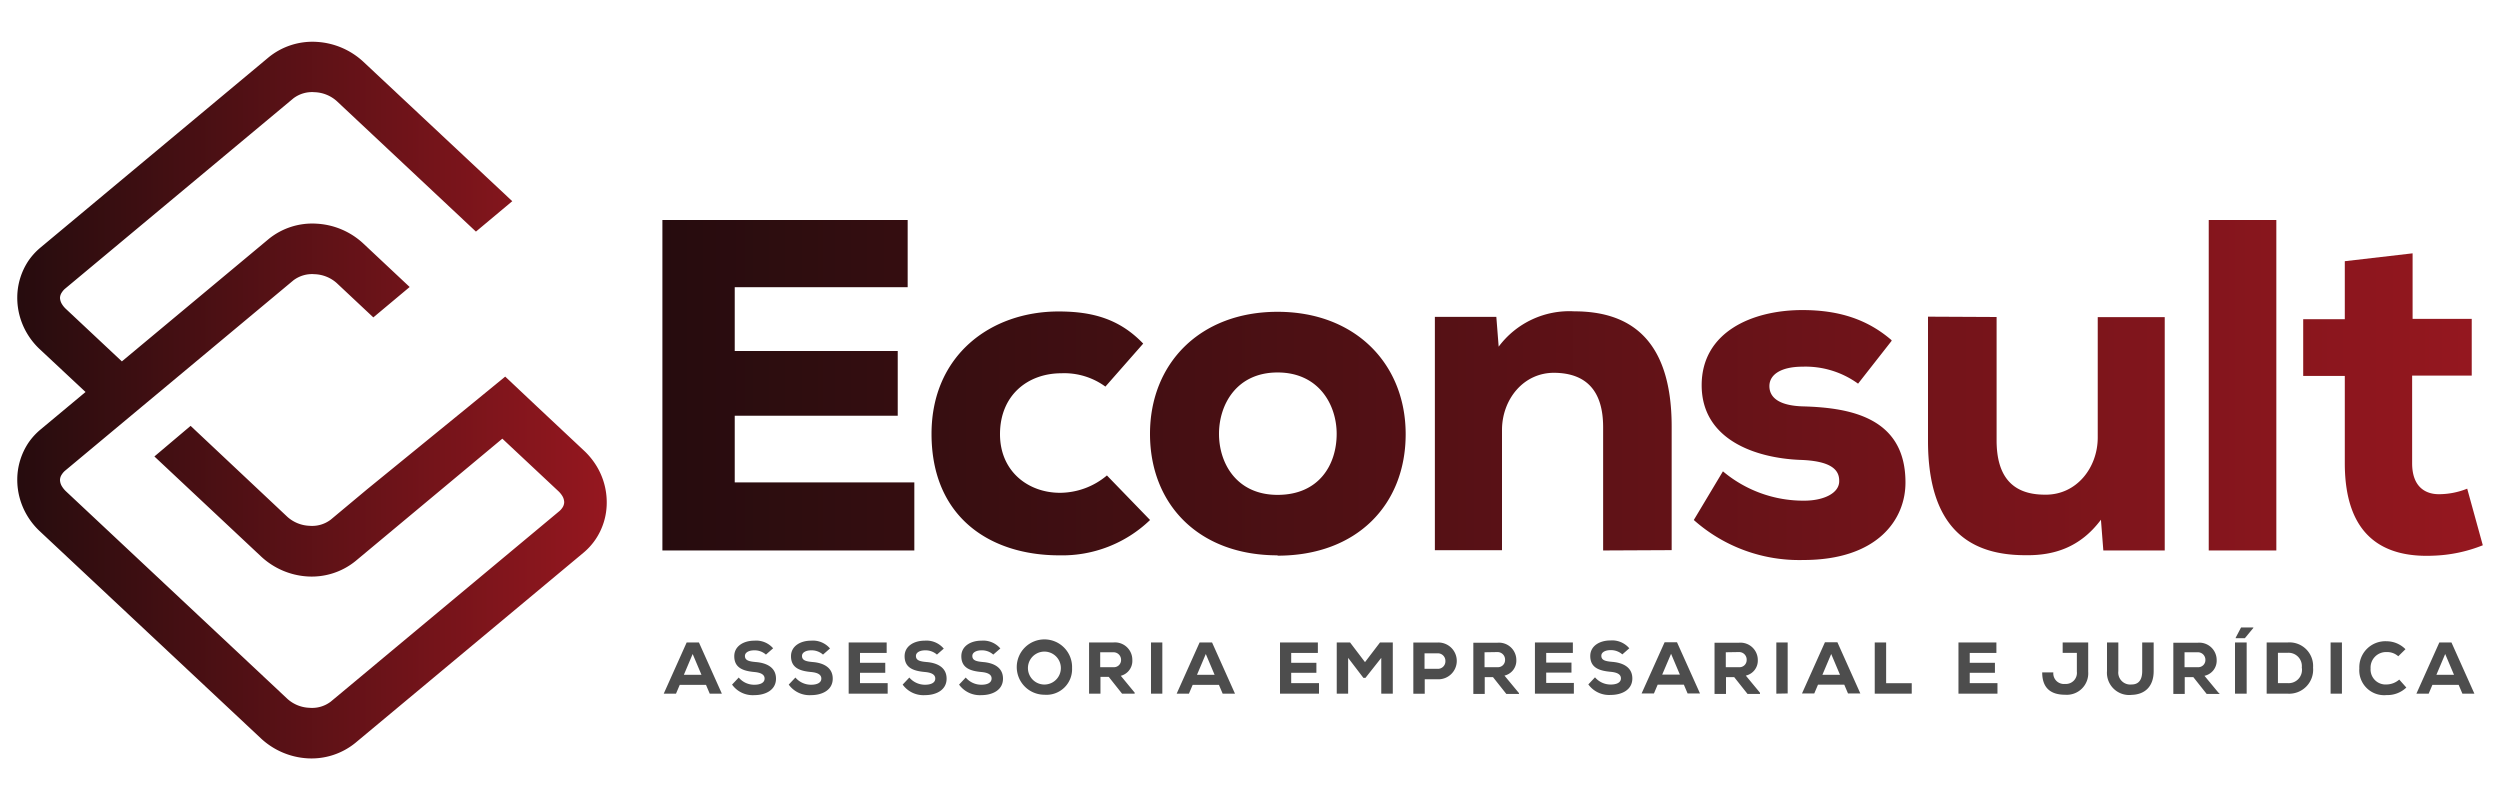
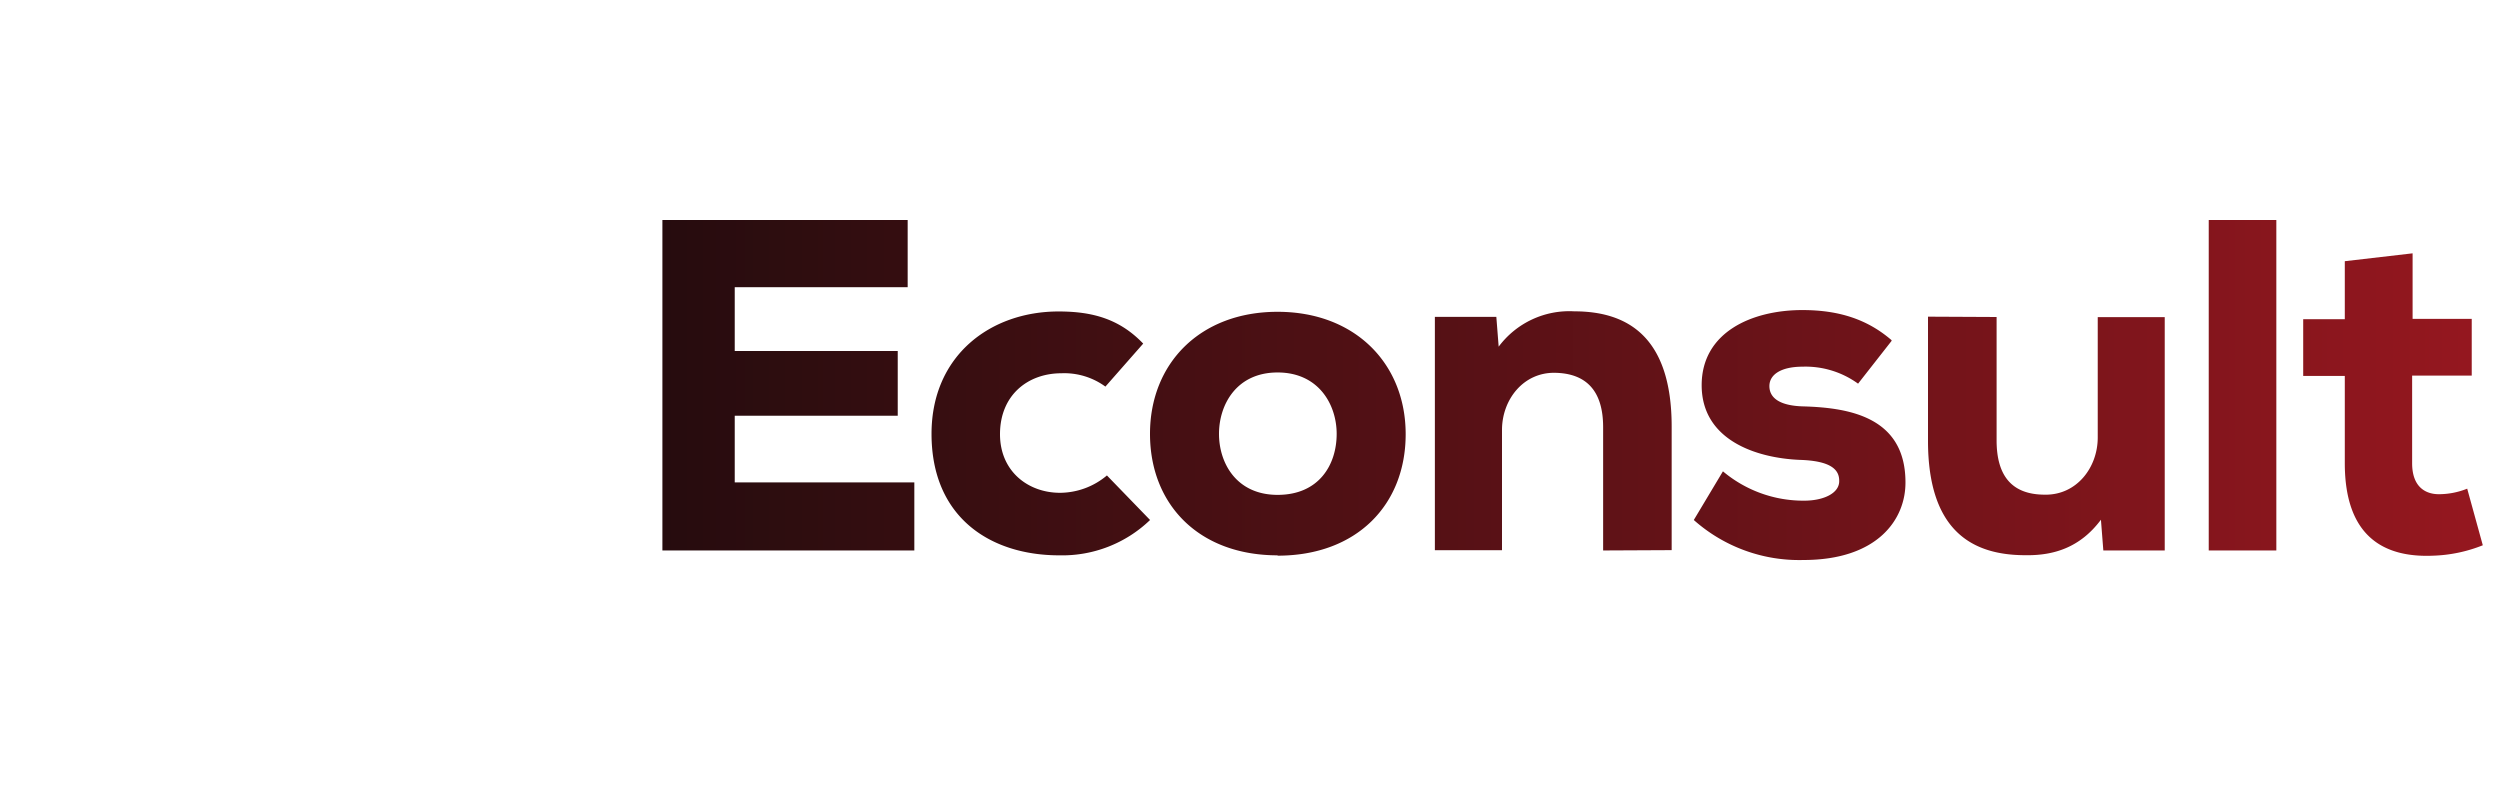
<svg xmlns="http://www.w3.org/2000/svg" xmlns:xlink="http://www.w3.org/1999/xlink" id="Camada_1" data-name="Camada 1" viewBox="0 0 375 120">
  <defs>
    <style>.cls-1,.cls-2,.cls-3{fill-rule:evenodd;}.cls-1{fill:url(#GradientFill_1);}.cls-2{fill:url(#GradientFill_1-2);}.cls-3{fill:#4d4d4d;}</style>
    <linearGradient id="GradientFill_1" x1="99.36" y1="58.43" x2="372.42" y2="58.43" gradientUnits="userSpaceOnUse">
      <stop offset="0" stop-color="#260c0e" />
      <stop offset="1" stop-color="#95171f" />
    </linearGradient>
    <linearGradient id="GradientFill_1-2" x1="2.58" y1="60" x2="91.04" y2="60" xlink:href="#GradientFill_1" />
  </defs>
  <title>Artboard 1</title>
  <path class="cls-1" d="M137.15,72.36H110.21v-10h24.45V52.65H110.21V43.08h25.94V33H99.36V82.57h37.79V72.36Zm28.91-1.06A11,11,0,0,1,159,73.92c-4.75,0-9-3.19-9-8.79,0-5.81,4.12-9.14,9.22-9.14a10.45,10.45,0,0,1,6.59,2l5.67-6.45c-3.54-3.69-7.58-4.82-12.69-4.82-10.2,0-19.06,6.59-19.06,18.36,0,12.62,8.93,18.22,19.14,18.22A19,19,0,0,0,172.51,78l-6.45-6.66Zm25.58,12c-11.84,0-19.14-7.66-19.14-18.22S180,46.77,191.64,46.77s19.21,7.8,19.21,18.36-7.3,18.22-19.21,18.22Zm0-9.07c6.23,0,8.86-4.54,8.86-9.15,0-4.39-2.7-9.21-8.86-9.21s-8.79,4.82-8.79,9.21,2.62,9.15,8.79,9.15Zm59.11,8.29V64c0-13.61-6.74-17.3-14.61-17.3A13.22,13.22,0,0,0,224.8,52l-.35-4.47h-9.22v35H225.3V64.49c0-4.53,3.19-8.65,7.94-8.57s7.23,2.76,7.23,8.15v18.5Zm33-31.48c-3.69-3.19-8-4.53-13.4-4.53-7.58,0-15.1,3.33-15.1,11.27,0,8.22,8.15,10.92,14.68,11.2,4.74.14,5.95,1.49,5.95,3.12.07,1.84-2.27,3-5.25,3a18.73,18.73,0,0,1-12.19-4.4L254.07,78a23.77,23.77,0,0,0,16.44,6c11.13,0,15.39-6.1,15.31-11.77-.07-9.64-8.36-11.06-15.24-11.27-3.4-.07-5.17-1.14-5.17-3.05,0-1.7,1.7-2.91,5-2.91a13.43,13.43,0,0,1,8.3,2.55l5-6.38Zm5.45-3.54V66.12c0,13.61,6.73,17.16,14.6,17.16,4.25.07,8.22-1.14,11.34-5.32l.36,4.61h9.21v-35H314.66V65.63c0,4.53-3.19,8.65-7.93,8.57-4.9,0-7.24-2.76-7.24-8.15V47.55ZM331.31,33V82.57h10.14V33Zm20.41,6.18v8.7h-6.24v8.51h6.24V69.48c0,10.89,5.74,14.22,13.32,13.87a21.84,21.84,0,0,0,7.38-1.56l-2.34-8.49a11.45,11.45,0,0,1-4.26.83c-1.91,0-4-1-4-4.65V56.34h8.94V47.83h-8.87V38Z" />
-   <path class="cls-2" d="M6.09,37.12,40.28,8.61h0a10.4,10.4,0,0,1,7.19-2.33,11.22,11.22,0,0,1,7.05,3L76.84,30.18l-5.45,4.56L50.52,15.17a5.24,5.24,0,0,0-3.33-1.34,4.62,4.62,0,0,0-3.19.93h0L9.79,43.28a2.36,2.36,0,0,0-.49.55,1.54,1.54,0,0,0-.3.83,1.93,1.93,0,0,0,.32,1v0a3.38,3.38,0,0,0,.61.72l8.35,7.83,22-18.34h0a10.35,10.35,0,0,1,7.19-2.32,11.16,11.16,0,0,1,7.05,3l6.93,6.5L56,47.61l-5.48-5.14a5.24,5.24,0,0,0-3.33-1.34,4.62,4.62,0,0,0-3.19.93h0L23.5,59.15l-1.43,1.19L9.79,70.58a2.36,2.36,0,0,0-.49.55A1.54,1.54,0,0,0,9,72a1.93,1.93,0,0,0,.32,1v0a3.67,3.67,0,0,0,.61.73l33.18,31.1a5.21,5.21,0,0,0,3.32,1.34,4.6,4.6,0,0,0,3.19-.93h0L83.83,76.73h0a2.38,2.38,0,0,0,.51-.55,1.52,1.52,0,0,0,.29-.83,1.91,1.91,0,0,0-.31-1v0a3.71,3.71,0,0,0-.61-.72l-8.36-7.83-22,18.34h0a10.42,10.42,0,0,1-7.19,2.33,11.2,11.2,0,0,1-7-3l-16-15,5.43-4.59L43.11,77.53a5.27,5.27,0,0,0,3.32,1.34,4.6,4.6,0,0,0,3.19-.93h0l5.45-4.55L70.27,61h0l5.51-4.51,5,4.71,6.89,6.46a11,11,0,0,1,1.84,2.29h0a10.46,10.46,0,0,1,1.5,5.5,9.84,9.84,0,0,1-1.68,5.46,9.68,9.68,0,0,1-1.81,2h0l-34.2,28.51h0a10.42,10.42,0,0,1-7.19,2.33,11.2,11.2,0,0,1-7-3L5.93,79.65a10.7,10.7,0,0,1-1.84-2.29h0a10.46,10.46,0,0,1-1.5-5.5,10,10,0,0,1,1.68-5.45,9.79,9.79,0,0,1,1.83-2l6.73-5.61L5.93,52.35a10.7,10.7,0,0,1-1.84-2.29h0a10.46,10.46,0,0,1-1.5-5.5,10,10,0,0,1,1.68-5.45A9.79,9.79,0,0,1,6.09,37.12Z" />
-   <path class="cls-3" d="M106.43,104.05h1.85l-3.44-7.68H103l-3.44,7.68h1.84l.56-1.32h3.94l.56,1.32Zm-1.21-2.83h-2.64l1.32-3.12,1.32,3.12ZM116,97.28a3.37,3.37,0,0,0-2.86-1.18c-1.58,0-3,.81-3,2.33,0,1.81,1.43,2.22,3,2.37,1,.09,1.56.39,1.55,1s-.63.91-1.54.91a3,3,0,0,1-2.34-1.08l-1,1.06a3.81,3.81,0,0,0,3.35,1.58c1.66,0,3.24-.76,3.24-2.47s-1.44-2.36-3-2.49c-1-.09-1.66-.22-1.66-.92,0-.53.62-.84,1.37-.84a2.55,2.55,0,0,1,1.78.64l1.07-.94Zm8.51,0a3.38,3.38,0,0,0-2.86-1.18c-1.58,0-3,.81-3,2.33,0,1.81,1.43,2.22,3,2.37,1,.09,1.56.39,1.55,1s-.63.91-1.54.91a3.08,3.08,0,0,1-2.35-1.08l-1,1.06a3.84,3.84,0,0,0,3.36,1.58c1.66,0,3.24-.76,3.24-2.47s-1.44-2.36-2.95-2.49c-1-.09-1.66-.22-1.66-.92,0-.53.61-.84,1.37-.84a2.57,2.57,0,0,1,1.78.64l1.07-.94Zm8.74,5.19H129v-1.55h3.79v-1.5H129V97.94h4V96.37h-5.7v7.68h5.85v-1.58Zm8.3-5.19a3.38,3.38,0,0,0-2.86-1.18c-1.58,0-3,.81-3,2.33,0,1.81,1.43,2.22,3.05,2.37,1,.09,1.56.39,1.55,1s-.63.91-1.54.91a3.08,3.08,0,0,1-2.35-1.08l-1,1.06a3.84,3.84,0,0,0,3.36,1.58c1.66,0,3.23-.76,3.23-2.47s-1.43-2.36-2.95-2.49c-1-.09-1.65-.22-1.65-.92,0-.53.61-.84,1.37-.84a2.57,2.57,0,0,1,1.78.64l1.07-.94Zm8.51,0a3.38,3.38,0,0,0-2.86-1.18c-1.58,0-3,.81-3,2.33,0,1.81,1.42,2.22,3,2.37,1,.09,1.56.39,1.54,1s-.62.91-1.53.91a3.07,3.07,0,0,1-2.35-1.08l-1,1.06a3.84,3.84,0,0,0,3.36,1.58c1.65,0,3.23-.76,3.23-2.47s-1.43-2.36-2.95-2.49c-1-.09-1.65-.22-1.65-.92,0-.53.61-.84,1.37-.84a2.53,2.53,0,0,1,1.77.64l1.08-.94Zm10.75,2.93a4.15,4.15,0,1,0-4.15,4,3.84,3.84,0,0,0,4.15-4Zm-1.68,0a2.47,2.47,0,1,1-4.94,0,2.47,2.47,0,1,1,4.94,0Zm11.09,3.71-2.1-2.55A2.31,2.31,0,0,0,169.85,99,2.61,2.61,0,0,0,167,96.37h-3.64v7.68h1.71v-2.52h1.24l2,2.52h1.89v-.13ZM167,97.84A1.13,1.13,0,0,1,168.16,99a1.07,1.07,0,0,1-1.13,1.08h-2V97.84Zm7.35,6.21V96.37h-1.7v7.68Zm9.05,0h1.85l-3.44-7.68h-1.87l-3.44,7.68h1.84l.56-1.32h3.94l.56,1.32Zm-1.21-2.83h-2.64l1.32-3.12,1.32,3.12Zm15.66,1.25h-4.17v-1.55h3.78v-1.5h-3.78V97.94h4V96.37H192v7.68h5.85v-1.58Zm9.36,1.58h1.71V96.37H207l-2.25,2.95-2.24-2.95h-2v7.68h1.71V98.68l2.29,3h.31l2.37-3v5.34ZM213.68,98h1.91a1.13,1.13,0,0,1,1.22,1.17,1.12,1.12,0,0,1-1.22,1.15h-1.91V98Zm1.91,3.89a2.76,2.76,0,1,0,0-5.51H212v7.68h1.71v-2.17Zm12.19,2-2.11-2.55A2.3,2.3,0,0,0,227.45,99a2.6,2.6,0,0,0-2.84-2.59H221v7.68h1.71v-2.52h1.24l2,2.52h1.9v-.13Zm-3.17-6.08A1.13,1.13,0,0,1,225.76,99a1.07,1.07,0,0,1-1.13,1.08h-1.95V97.84Zm11.49,4.63h-4.17v-1.55h3.79v-1.5h-3.79V97.94h4V96.37h-5.69v7.68h5.84v-1.58Zm8.3-5.19a3.38,3.38,0,0,0-2.86-1.18c-1.58,0-3,.81-3,2.33,0,1.81,1.43,2.22,3.05,2.37,1,.09,1.56.39,1.55,1s-.63.91-1.54.91a3.08,3.08,0,0,1-2.35-1.08l-1,1.06a3.84,3.84,0,0,0,3.36,1.58c1.66,0,3.24-.76,3.24-2.47s-1.44-2.36-3-2.49c-1-.09-1.65-.22-1.65-.92,0-.53.61-.84,1.37-.84a2.57,2.57,0,0,1,1.78.64l1.07-.94Zm8.78,6.77H255l-3.45-7.68h-1.86l-3.45,7.68h1.85l.56-1.32h3.93l.56,1.32Zm-1.2-2.83h-2.65l1.33-3.12,1.32,3.12Zm12,2.7-2.11-2.55A2.3,2.3,0,0,0,263.67,99a2.6,2.6,0,0,0-2.84-2.59h-3.65v7.68h1.72v-2.52h1.23l2,2.52H264v-.13Zm-3.17-6.08A1.13,1.13,0,0,1,262,99a1.07,1.07,0,0,1-1.13,1.08h-2V97.84Zm7.34,6.21V96.37h-1.7v7.68Zm9.05,0h1.85l-3.44-7.68h-1.87l-3.44,7.68h1.84l.56-1.32h3.94l.56,1.32ZM276,101.22h-2.64l1.32-3.12,1.32,3.12Zm5.21-4.85v7.68h5.55v-1.57h-3.84V96.37Zm18.42,6.1h-4.17v-1.55h3.78v-1.5h-3.78V97.94h4V96.37h-5.69v7.68h5.85v-1.58Zm6.7-1.61c0,2.33,1.27,3.35,3.42,3.35a3.22,3.22,0,0,0,3.48-3.45V96.37H309.4v1.56h2.13v2.82a1.66,1.66,0,0,1-1.79,1.84,1.59,1.59,0,0,1-1.74-1.73Zm15-4.49v4.3c0,1.15-.42,2-1.58,2a1.8,1.8,0,0,1-2-2v-4.3h-1.7v4.3a3.33,3.33,0,0,0,3.71,3.56c2-.06,3.29-1.28,3.29-3.56v-4.3Zm11.45,7.55-2.11-2.55A2.31,2.31,0,0,0,332.5,99a2.6,2.6,0,0,0-2.84-2.59H326v7.68h1.71v-2.52H329l2,2.52h1.9v-.13Zm-3.17-6.08A1.13,1.13,0,0,1,330.81,99a1.07,1.07,0,0,1-1.13,1.08h-2V97.84Zm5.64,6.21V96.37H337v7.68ZM338,94.12h-1.84l-.81,1.54v.07h1.38L338,94.19v-.07Zm2,2.25v7.68h3.14a3.6,3.6,0,0,0,3.82-3.9,3.54,3.54,0,0,0-3.82-3.78Zm1.69,1.55h1.45a2,2,0,0,1,2.13,2.21,2,2,0,0,1-2.13,2.34h-1.45V97.92Zm9.6,6.13V96.37h-1.7v7.68Zm8.6-2.12a2.93,2.93,0,0,1-1.89.74,2.25,2.25,0,0,1-2.41-2.4,2.32,2.32,0,0,1,2.41-2.46,2.5,2.5,0,0,1,1.74.63l1.08-1.06a4,4,0,0,0-2.82-1.19,3.9,3.9,0,0,0-4.1,4.07,3.73,3.73,0,0,0,4.1,4,4.1,4.1,0,0,0,2.95-1.13l-1.06-1.19Zm9.42,2.12h1.85l-3.44-7.68H365.9l-3.44,7.68h1.84l.56-1.32h3.94l.56,1.32Zm-1.21-2.83h-2.64l1.32-3.12Z" />
</svg>